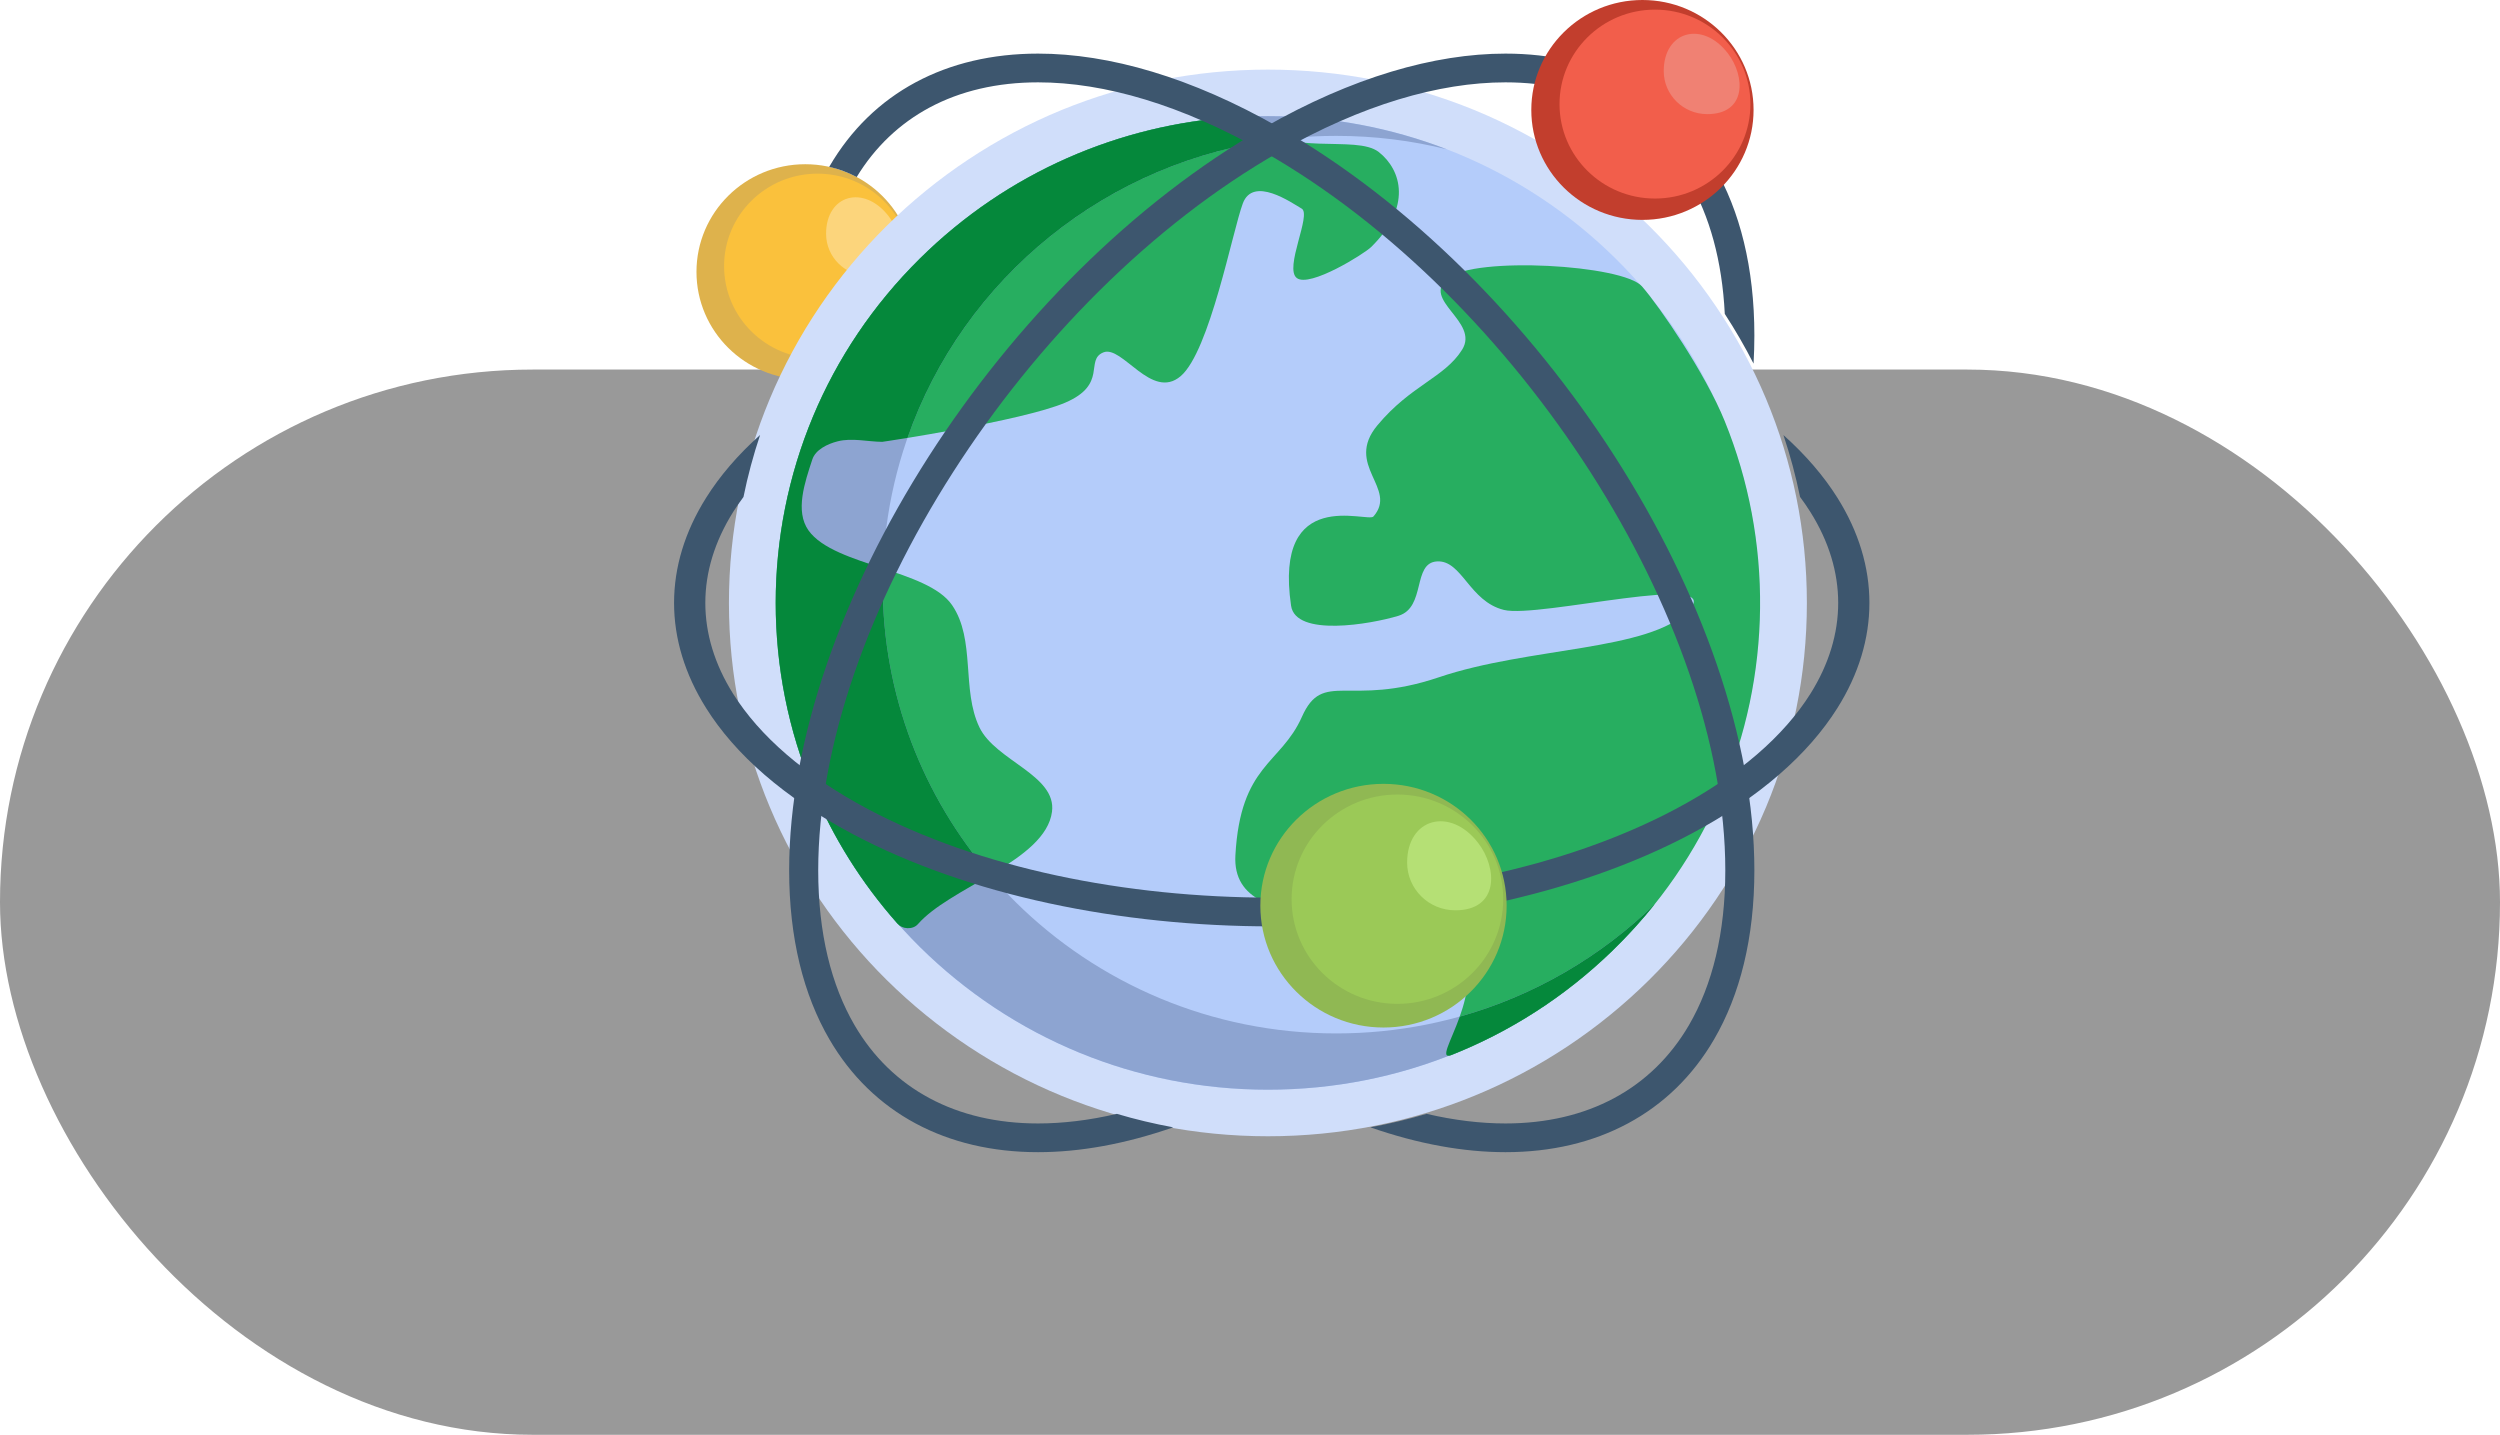
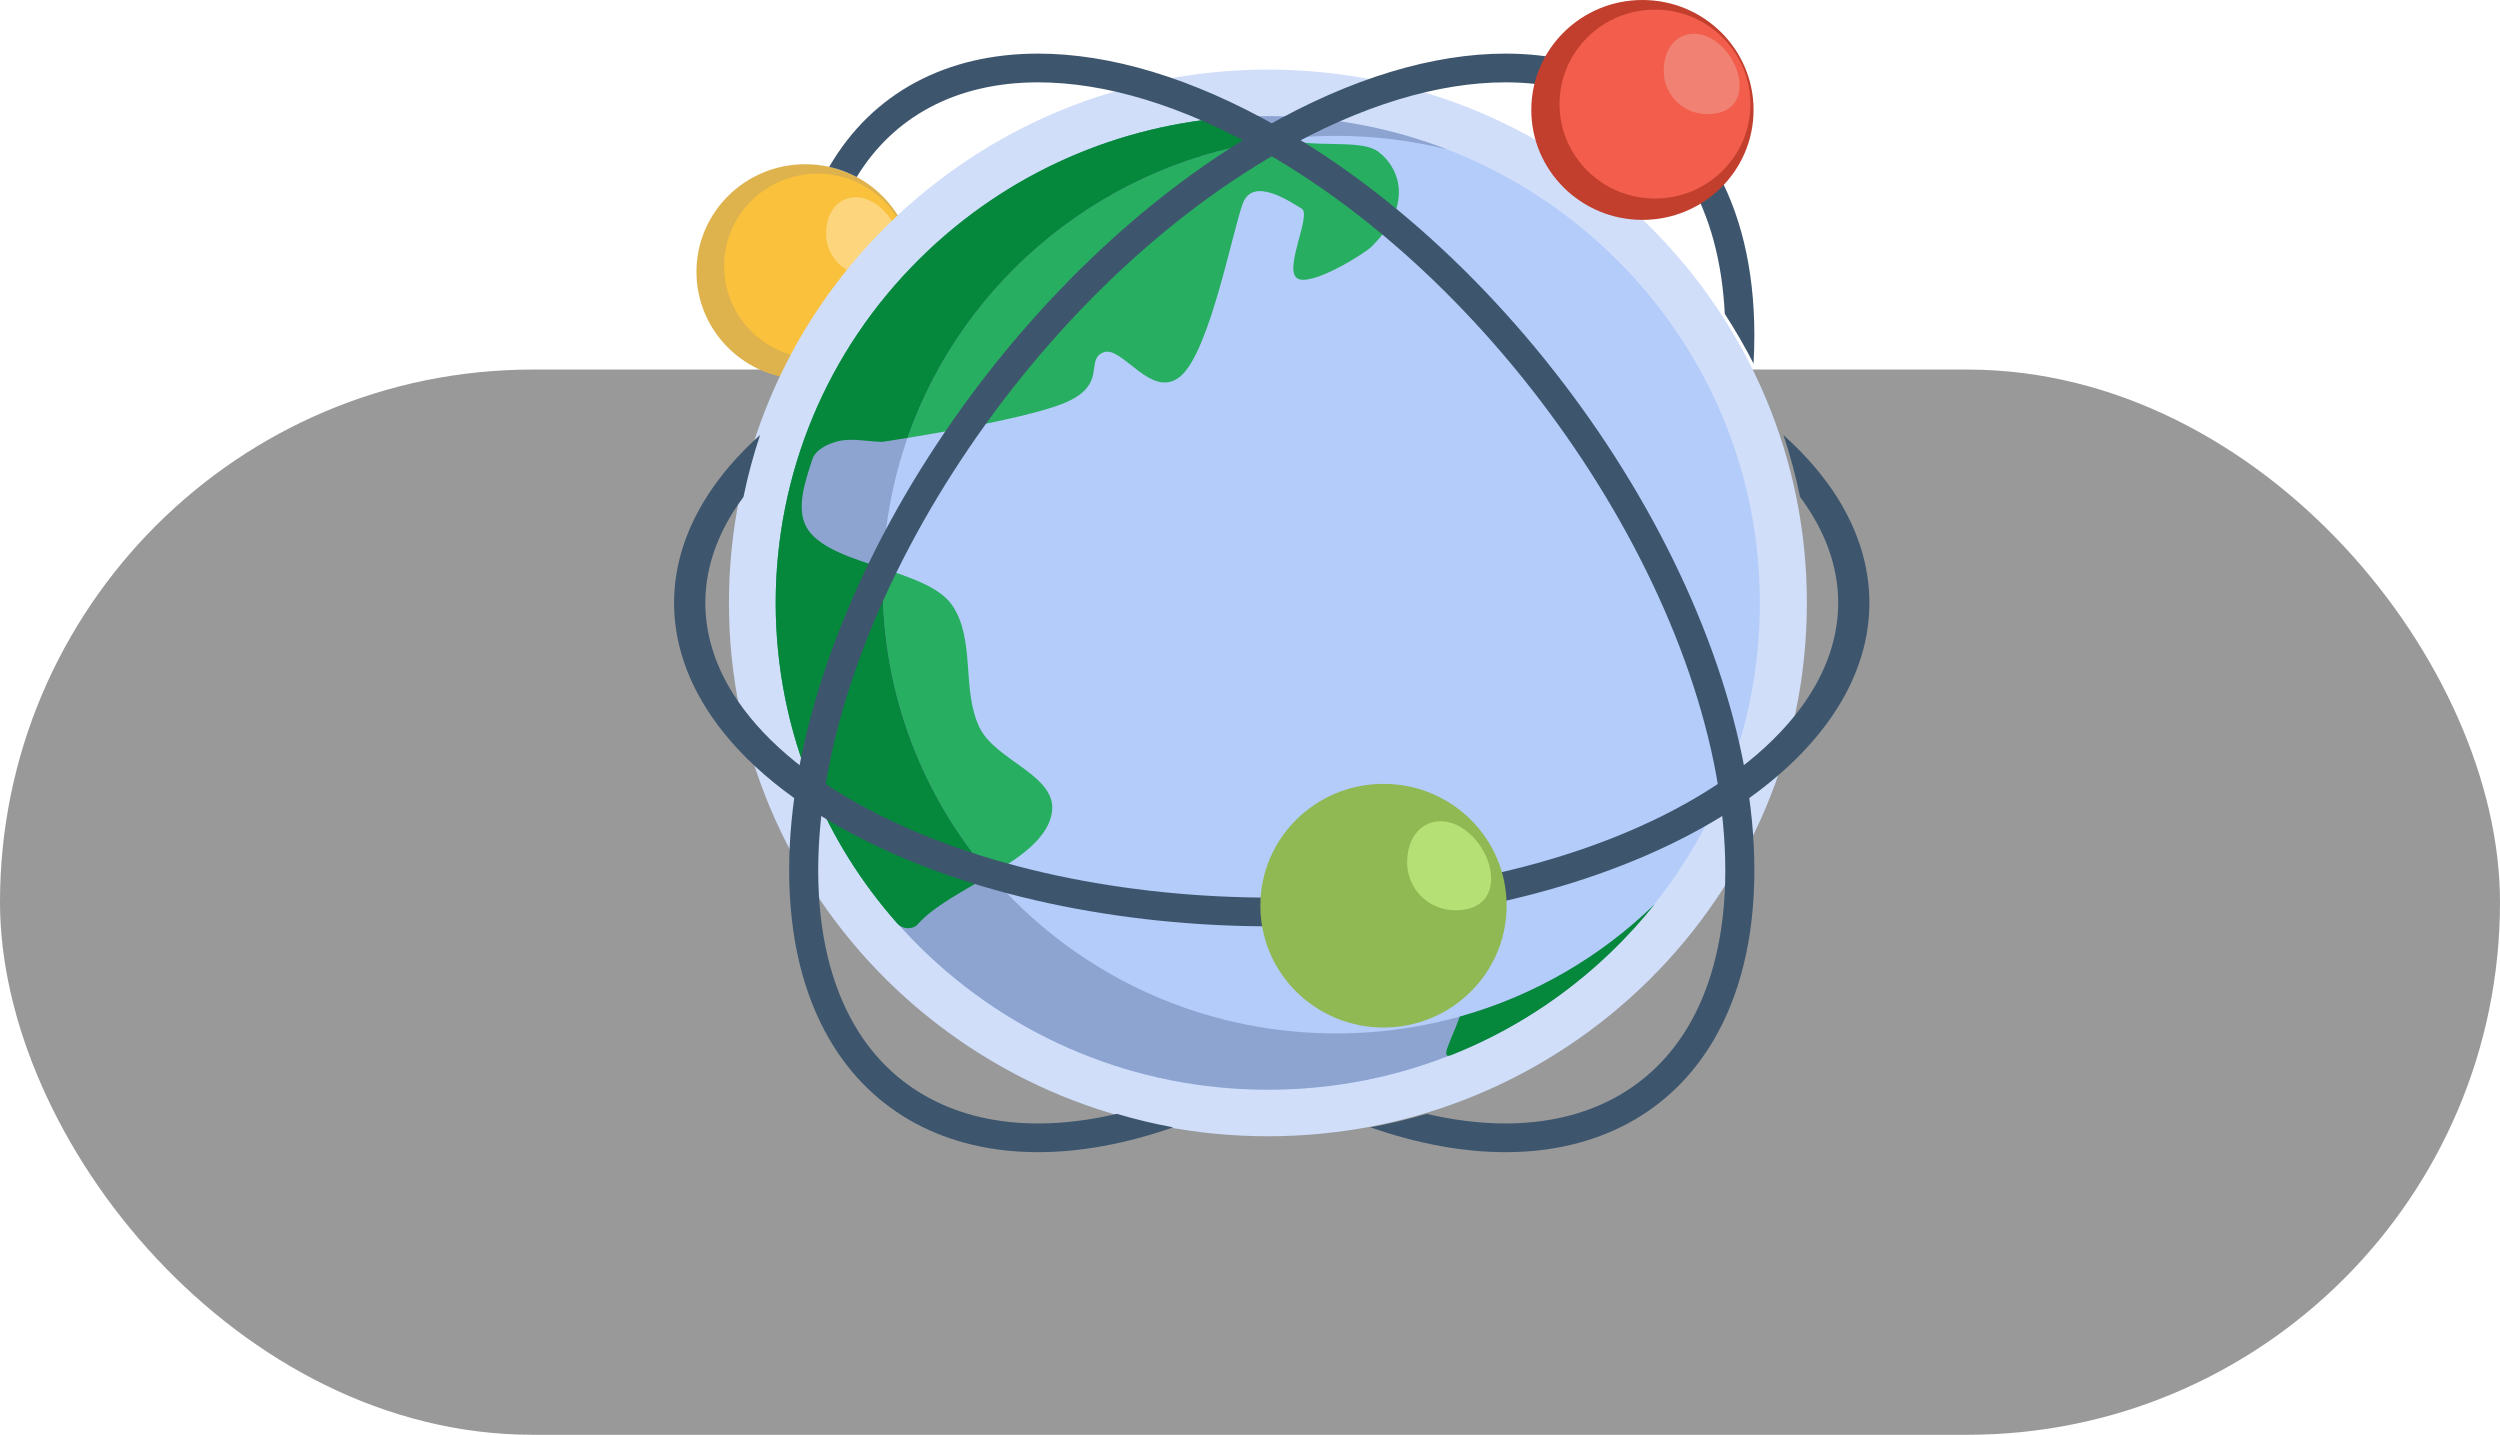
<svg xmlns="http://www.w3.org/2000/svg" width="115" height="66" viewBox="0 0 115 66" fill="none">
  <g style="mix-blend-mode:soft-light">
    <rect y="17" width="115" height="49" rx="24.5" fill="black" fill-opacity="0.4" />
  </g>
  <g clip-path="url(#clip0_0_1)">
    <path fill-rule="evenodd" clip-rule="evenodd" d="M37.04 17.454C39.803 17.454 42.042 15.238 42.042 12.505C42.042 9.77 39.803 7.554 37.04 7.554C34.278 7.554 32.038 9.77 32.038 12.505C32.038 15.238 34.277 17.454 37.04 17.454Z" fill="#DEB24C" />
    <path d="M37.605 16.494C39.979 16.494 41.903 14.59 41.903 12.241C41.903 9.892 39.979 7.988 37.605 7.988C35.232 7.988 33.308 9.892 33.308 12.241C33.308 14.59 35.232 16.494 37.605 16.494Z" fill="#FAC13C" />
    <path fill-rule="evenodd" clip-rule="evenodd" d="M40.884 9.953C39.745 8.472 38 8.949 38 10.755C38 11.825 38.877 12.692 39.958 12.692C41.73 12.692 41.683 10.99 40.884 9.953Z" fill="#FCD57C" />
    <path fill-rule="evenodd" clip-rule="evenodd" d="M75.856 10.386C73.568 8.123 70.838 6.3 67.809 5.057C64.888 3.864 61.686 3.202 58.324 3.202C54.964 3.202 51.762 3.864 48.842 5.057C45.812 6.3 43.083 8.123 40.791 10.386C38.505 12.649 36.662 15.354 35.409 18.351C34.199 21.241 33.531 24.41 33.531 27.734C33.531 31.062 34.199 34.231 35.409 37.12C36.662 40.117 38.505 42.82 40.791 45.082C43.083 47.345 45.812 49.17 48.842 50.411C51.762 51.608 54.964 52.268 58.324 52.268C61.686 52.268 64.888 51.608 67.809 50.411C70.838 49.17 73.568 47.345 75.856 45.082C78.142 42.82 79.985 40.117 81.241 37.12C82.45 34.231 83.116 31.062 83.116 27.734C83.116 24.41 82.45 21.241 81.241 18.351C79.985 15.354 78.142 12.649 75.856 10.386Z" fill="#D0DEFA" />
    <path fill-rule="evenodd" clip-rule="evenodd" d="M74.325 11.901C72.238 9.835 69.746 8.171 66.981 7.037C64.316 5.947 61.394 5.343 58.324 5.343C55.258 5.343 52.336 5.947 49.669 7.037C46.905 8.171 44.413 9.835 42.322 11.901C40.235 13.967 38.554 16.434 37.41 19.171C36.305 21.808 35.696 24.699 35.696 27.734C35.696 30.771 36.305 33.663 37.41 36.301C38.554 39.036 40.235 41.502 42.322 43.568C44.413 45.633 46.905 47.298 49.669 48.431C52.336 49.524 55.258 50.126 58.324 50.126C61.394 50.126 64.316 49.524 66.981 48.431C69.746 47.298 72.238 45.633 74.325 43.568C76.413 41.502 78.094 39.036 79.241 36.301C80.345 33.663 80.953 30.771 80.953 27.734C80.953 24.699 80.345 21.808 79.241 19.171C78.094 16.434 76.413 13.967 74.325 11.901Z" fill="#B4CCFA" />
-     <path fill-rule="evenodd" clip-rule="evenodd" d="M75.532 13.175C76.354 14.122 78.444 17.168 79.338 19.375C80.455 22.123 80.995 25.05 80.963 27.975C80.932 30.901 80.327 33.816 79.152 36.54C78.019 39.164 76.356 41.619 74.16 43.745C71.965 45.872 69.448 47.465 66.772 48.529C65.653 48.973 68.824 45.258 66.864 43.217C64.906 41.175 56.597 43.547 56.828 39.349C57.06 35.15 58.911 35.169 59.887 32.977C60.861 30.784 62.034 32.558 66.188 31.155C70.34 29.751 75.869 29.957 77.671 28.092C79.474 26.227 70.777 28.454 69.18 28.057C67.581 27.661 67.254 25.761 66.104 25.825C64.955 25.889 65.608 27.939 64.325 28.328C63.042 28.716 59.6 29.312 59.389 27.862C58.579 22.307 62.913 24.062 63.178 23.759C64.321 22.453 61.818 21.412 63.364 19.56C64.91 17.706 66.445 17.379 67.258 16.085C68.068 14.792 65.354 13.802 66.603 12.793C67.853 11.783 74.668 12.178 75.532 13.175Z" fill="#27AE60" />
    <path fill-rule="evenodd" clip-rule="evenodd" d="M56.806 5.381C51.528 5.73 46.35 7.9 42.314 11.893C40.142 14.042 38.505 16.515 37.403 19.148C35.109 24.629 35.107 30.838 37.403 36.322C38.322 38.517 39.614 40.6 41.276 42.477C41.398 42.616 41.557 42.69 41.743 42.697C41.929 42.703 42.102 42.647 42.225 42.509C43.735 40.786 48.094 39.601 48.392 37.341C48.614 35.658 45.796 34.995 45.057 33.464C44.219 31.73 44.887 29.423 43.794 27.833C42.66 26.182 38.36 26.033 37.195 24.405C36.557 23.515 37.026 22.174 37.366 21.137C37.513 20.684 38.067 20.418 38.533 20.301C39.194 20.133 39.897 20.317 40.58 20.325C40.625 20.325 47.032 19.364 49.002 18.522C50.973 17.678 49.89 16.561 50.756 16.21C51.621 15.859 52.977 18.444 54.312 17.302C55.647 16.162 56.693 10.637 57.169 9.359C57.644 8.081 59.411 9.325 59.877 9.596C60.343 9.865 59.058 12.339 59.654 12.79C60.249 13.242 62.756 11.674 63.071 11.365C64.95 9.524 64.48 7.827 63.427 6.996C62.374 6.166 59.151 7.268 57.295 5.555C57.159 5.428 56.993 5.369 56.806 5.381Z" fill="#27AE60" />
    <path fill-rule="evenodd" clip-rule="evenodd" d="M66.564 6.871C64.01 5.886 61.233 5.343 58.324 5.343C55.258 5.343 52.336 5.947 49.669 7.037C46.905 8.171 44.413 9.835 42.322 11.901C40.235 13.967 38.554 16.434 37.41 19.171C36.305 21.808 35.696 24.699 35.696 27.734C35.696 30.771 36.305 33.663 37.41 36.301C38.554 39.036 40.235 41.502 42.322 43.568C44.413 45.633 46.905 47.298 49.669 48.431C52.336 49.524 55.258 50.126 58.324 50.126C61.394 50.126 64.316 49.524 66.981 48.431C69.746 47.298 72.238 45.633 74.325 43.568C74.935 42.964 75.511 42.327 76.049 41.657C72.287 45.295 67.142 47.538 61.466 47.538C49.944 47.538 40.604 38.295 40.604 26.895C40.604 15.495 49.944 6.25 61.466 6.25C63.225 6.25 64.93 6.465 66.564 6.871Z" fill="#8DA4D1" />
    <path fill-rule="evenodd" clip-rule="evenodd" d="M56.806 5.381C51.528 5.73 46.35 7.902 42.314 11.893C40.142 14.042 38.505 16.515 37.403 19.148C35.109 24.629 35.107 30.838 37.403 36.322C38.322 38.517 39.614 40.6 41.276 42.477C41.398 42.616 41.557 42.69 41.743 42.697C41.929 42.703 42.102 42.647 42.225 42.509C42.941 41.692 44.298 40.996 45.558 40.248C42.468 36.649 40.604 31.986 40.604 26.895C40.604 26.643 40.609 26.395 40.618 26.147C39.219 25.687 37.793 25.24 37.195 24.405C36.557 23.515 37.026 22.174 37.366 21.137C37.513 20.684 38.067 20.418 38.533 20.301C39.194 20.133 39.897 20.317 40.58 20.325C40.591 20.325 41.045 20.258 41.745 20.144C44.306 12.814 50.926 7.355 58.945 6.4C58.343 6.251 57.774 5.996 57.295 5.555C57.159 5.428 56.993 5.369 56.806 5.381Z" fill="#05883B" />
    <path fill-rule="evenodd" clip-rule="evenodd" d="M76.123 41.586C75.524 42.336 74.869 43.058 74.16 43.745C71.965 45.872 69.448 47.465 66.772 48.529C66.205 48.753 66.738 47.913 67.149 46.764C70.581 45.804 73.654 43.997 76.123 41.586Z" fill="#05883B" />
    <path fill-rule="evenodd" clip-rule="evenodd" d="M82.037 20.012C83.064 20.931 83.893 21.898 84.52 22.895C85.502 24.459 85.993 26.096 85.993 27.734C85.993 29.37 85.503 31.005 84.521 32.569C83.188 34.691 80.945 36.683 77.791 38.357C72.45 41.193 65.469 42.613 58.5 42.613C51.532 42.613 44.55 41.195 39.209 38.359C36.057 36.684 33.812 34.694 32.481 32.572C31.499 31.006 31.007 29.372 31.007 27.734C31.007 26.097 31.499 24.463 32.481 22.898C33.107 21.9 33.936 20.929 34.965 20.008C34.654 20.937 34.397 21.888 34.2 22.861C34.028 23.091 33.868 23.323 33.722 23.556C32.873 24.912 32.445 26.323 32.445 27.734C32.445 29.143 32.871 30.555 33.722 31.911C34.934 33.842 37.002 35.664 39.924 37.218C45.04 39.933 51.766 41.291 58.5 41.291C65.235 41.291 71.96 39.933 77.074 37.218C79.998 35.664 82.068 33.842 83.28 31.911C84.129 30.557 84.557 29.144 84.557 27.734C84.557 26.325 84.131 24.912 83.28 23.556C83.132 23.322 82.974 23.087 82.802 22.858C82.603 21.886 82.348 20.937 82.037 20.012Z" fill="#3D566E" />
    <path fill-rule="evenodd" clip-rule="evenodd" d="M63.641 47.266C66.769 47.266 69.305 44.757 69.305 41.661C69.305 38.564 66.769 36.057 63.641 36.057C60.512 36.057 57.976 38.565 57.976 41.661C57.976 44.756 60.513 47.266 63.641 47.266Z" fill="#90B853" />
-     <path fill-rule="evenodd" clip-rule="evenodd" d="M64.28 46.177C66.967 46.177 69.147 44.022 69.147 41.363C69.147 38.704 66.967 36.548 64.28 36.548C61.592 36.548 59.414 38.703 59.414 41.363C59.414 44.023 61.593 46.177 64.28 46.177Z" fill="#9BC957" />
    <path fill-rule="evenodd" clip-rule="evenodd" d="M67.993 38.772C66.704 37.096 64.728 37.635 64.728 39.68C64.728 40.892 65.72 41.874 66.945 41.874C68.951 41.874 68.898 39.947 67.993 38.772Z" fill="#B5E075" />
    <path fill-rule="evenodd" clip-rule="evenodd" d="M58.17 5.857C62.193 3.56 65.977 2.466 69.251 2.466C71.359 2.466 73.259 2.916 74.882 3.787C76.513 4.663 77.857 5.961 78.845 7.654C80.038 9.698 80.701 12.312 80.701 15.432C80.701 15.859 80.688 16.292 80.664 16.727C80.262 15.94 79.82 15.176 79.34 14.439C79.218 11.991 78.642 9.937 77.692 8.31C76.835 6.84 75.665 5.711 74.246 4.949C72.819 4.184 71.134 3.788 69.251 3.788C66.198 3.788 62.641 4.823 58.833 6.997C52.982 10.339 47.681 15.722 43.84 21.72C40.007 27.7 37.638 34.277 37.638 40.034C37.638 42.922 38.233 45.311 39.308 47.156C40.167 48.629 41.338 49.756 42.756 50.516C44.182 51.282 45.867 51.679 47.751 51.679C48.893 51.679 50.107 51.533 51.377 51.237C52.224 51.489 53.088 51.695 53.968 51.857C51.758 52.627 49.667 53 47.751 53C45.642 53 43.743 52.55 42.119 51.679C40.487 50.803 39.143 49.506 38.156 47.815C36.963 45.769 36.301 43.156 36.301 40.034C36.301 34.024 38.751 27.194 42.712 21.012C46.662 14.848 52.129 9.308 58.17 5.857Z" fill="#3D566E" />
    <path fill-rule="evenodd" clip-rule="evenodd" d="M75.552 10.115C78.375 10.115 80.664 7.85 80.664 5.057C80.664 2.263 78.375 0 75.552 0C72.728 0 70.44 2.264 70.44 5.057C70.44 7.849 72.73 10.115 75.552 10.115Z" fill="#C23E2D" />
    <path fill-rule="evenodd" clip-rule="evenodd" d="M76.129 9.133C78.553 9.133 80.519 7.188 80.519 4.789C80.519 2.389 78.553 0.443 76.129 0.443C73.704 0.443 71.738 2.389 71.738 4.789C71.738 7.188 73.704 9.133 76.129 9.133Z" fill="#F25E4B" />
    <path fill-rule="evenodd" clip-rule="evenodd" d="M79.479 2.45C78.316 0.938 76.532 1.425 76.532 3.269C76.532 4.363 77.428 5.25 78.534 5.25C80.344 5.25 80.296 3.51 79.479 2.45Z" fill="#F08173" />
    <path fill-rule="evenodd" clip-rule="evenodd" d="M58.832 5.857C54.809 3.56 51.024 2.466 47.751 2.466C45.642 2.466 43.743 2.916 42.118 3.787C40.487 4.663 39.143 5.961 38.156 7.654L38.143 7.676C38.591 7.775 39.015 7.934 39.408 8.143C40.256 6.754 41.39 5.682 42.755 4.949C44.181 4.184 45.867 3.788 47.751 3.788C50.803 3.788 54.359 4.823 58.167 6.997C64.016 10.339 69.319 15.722 73.162 21.72C76.993 27.7 79.364 34.277 79.364 40.034C79.364 42.922 78.768 45.311 77.692 47.156C76.833 48.629 75.663 49.756 74.246 50.516C72.818 51.282 71.133 51.679 69.251 51.679C68.109 51.679 66.895 51.533 65.623 51.237C64.778 51.489 63.914 51.695 63.034 51.857C65.244 52.627 67.335 53 69.251 53C71.358 53 73.258 52.55 74.881 51.679C76.515 50.803 77.859 49.506 78.845 47.815C80.038 45.769 80.701 43.156 80.701 40.034C80.701 34.024 78.251 27.194 74.29 21.012C70.34 14.848 64.872 9.308 58.832 5.857Z" fill="#3D566E" />
  </g>
  <defs>
    <clipPath id="clip0_0_1">
      <rect width="55" height="53" fill="white" transform="translate(31)" />
    </clipPath>
  </defs>
</svg>